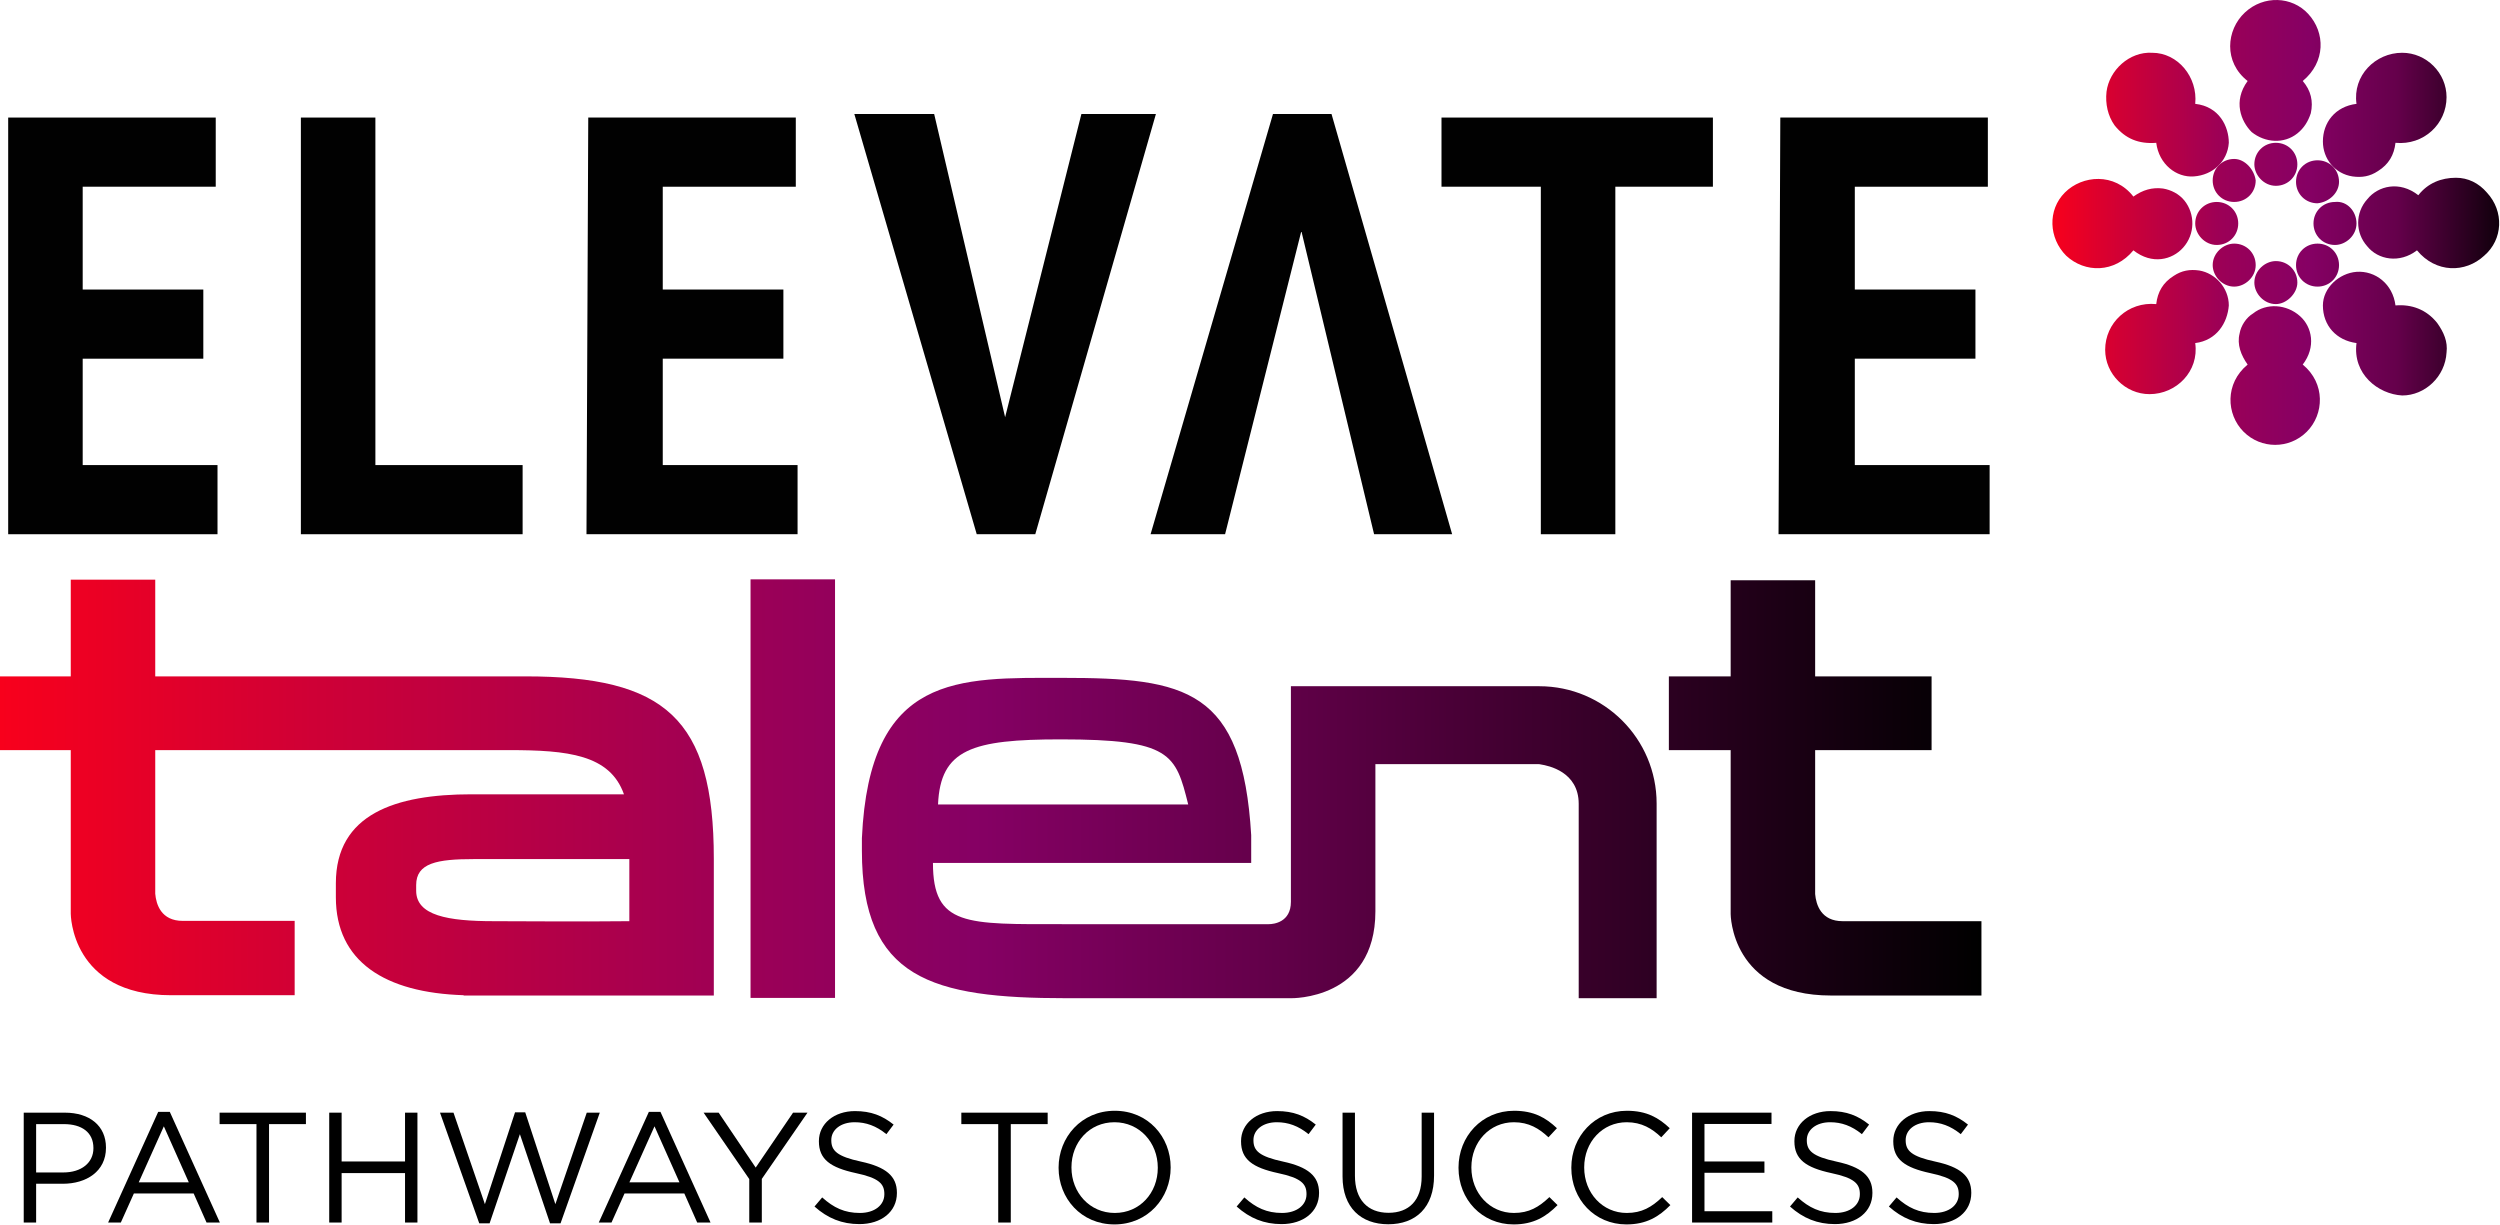
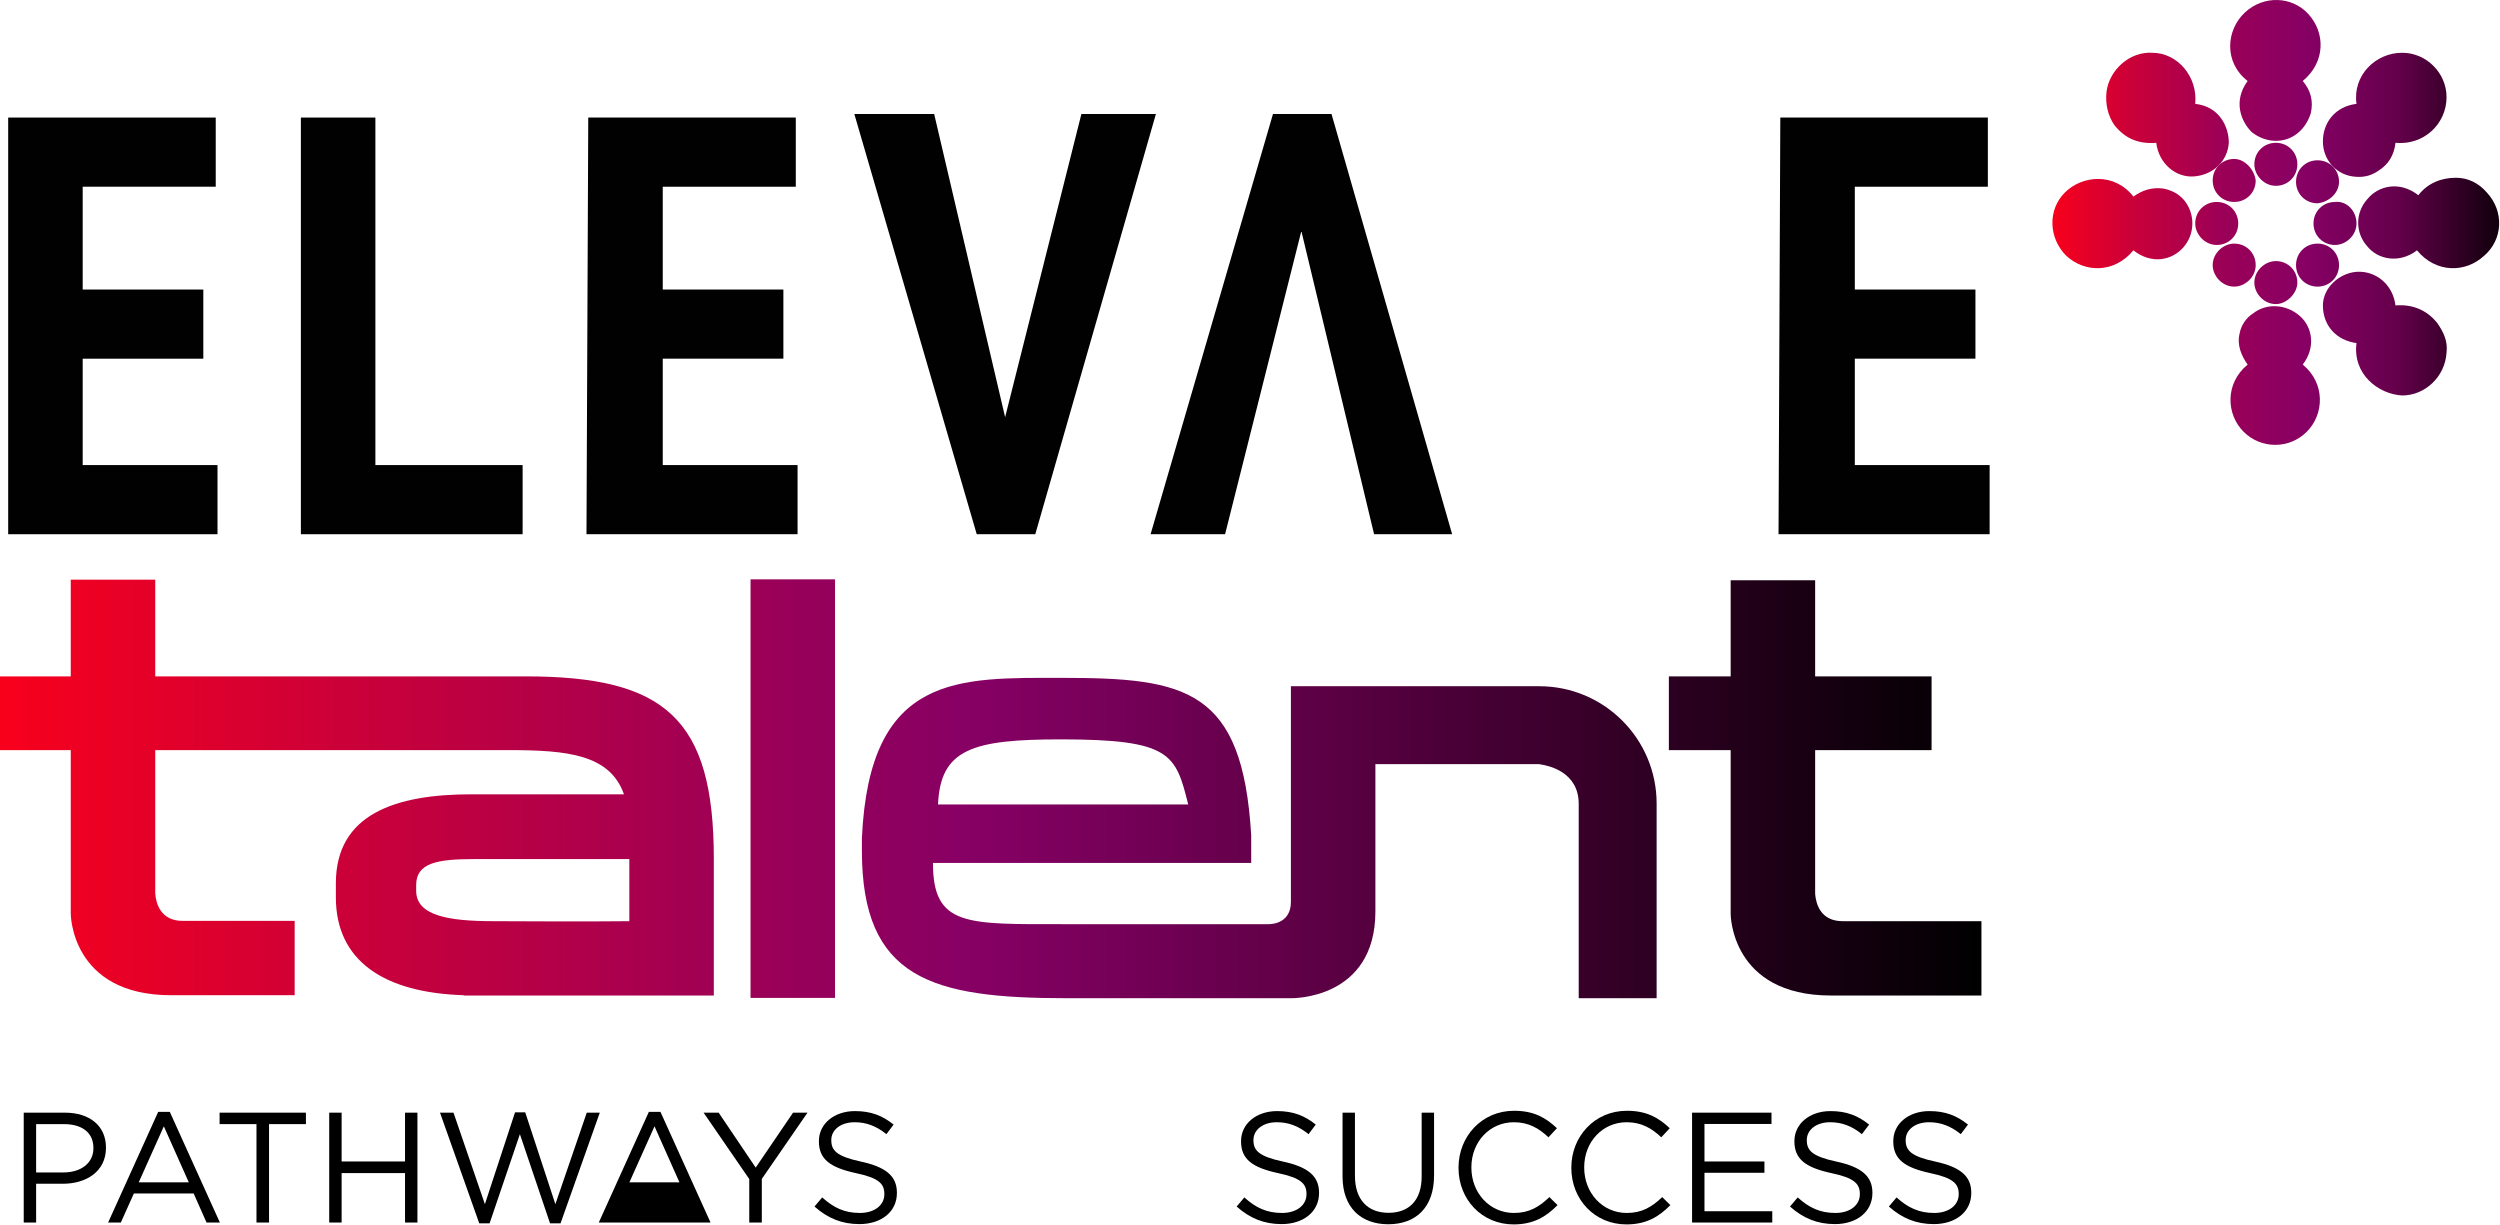
<svg xmlns="http://www.w3.org/2000/svg" width="916" height="449" viewBox="0 0 916 449" fill="none">
  <path d="M885.581 91.721C879.179 96.646 871.3 95.168 867.361 90.244C862.929 85.32 862.929 77.933 867.361 73.009C871.3 68.085 879.179 66.115 886.073 71.531C889.52 67.1 894.445 65.13 899.861 65.13C904.293 65.13 908.233 67.1 911.187 70.547C917.589 77.441 917.097 87.782 910.202 93.691C903.308 100.093 892.475 100.093 885.581 91.721Z" fill="url(#paint0_linear_370_1850)" />
  <path d="M863.421 125.699C856.034 124.714 851.11 119.297 851.11 111.911C851.11 105.509 857.019 100.093 863.421 99.6C870.315 99.108 876.717 104.032 877.702 111.911C883.611 111.419 889.028 113.388 892.967 118.313C895.429 121.76 896.907 125.207 896.414 129.146C895.922 138.01 888.535 144.904 880.164 144.904C871.3 144.412 861.944 137.025 863.421 125.699Z" fill="url(#paint1_linear_370_1850)" />
  <path d="M804.328 38.049C813.192 39.034 816.639 46.42 816.639 52.33C816.146 59.224 810.73 64.148 803.836 64.641C797.434 65.133 791.032 60.209 790.047 52.33C783.645 52.822 778.721 50.852 774.782 45.928C772.32 42.481 771.335 38.049 771.827 33.617C772.812 25.738 780.198 18.844 788.57 19.337C797.926 19.337 805.313 28.2 804.328 38.049Z" fill="url(#paint2_linear_370_1850)" />
-   <path d="M804.328 125.701C805.805 136.042 797.434 144.413 787.585 144.413C778.721 144.413 771.334 137.027 771.334 128.163C771.334 118.314 779.706 110.435 790.047 111.42C790.539 106.988 792.509 103.541 796.449 101.079C799.403 99.109 802.358 98.617 805.805 99.109C811.714 100.094 816.639 105.511 816.639 111.912C816.146 118.314 812.207 124.716 804.328 125.701Z" fill="url(#paint3_linear_370_1850)" />
  <path d="M863.421 38.049C861.944 27.708 870.315 19.336 880.164 19.336C889.028 19.336 896.414 26.723 896.414 35.587C896.414 45.435 888.043 53.315 877.702 52.33C877.209 56.761 875.239 60.209 871.3 62.671C868.345 64.641 865.391 65.133 861.944 64.641C855.542 63.656 851.11 58.239 851.11 51.837C851.11 44.943 855.542 39.034 863.421 38.049Z" fill="url(#paint4_linear_370_1850)" />
  <path d="M843.723 133.577C852.094 140.471 851.602 151.797 845.2 158.199C838.799 164.6 828.457 164.6 822.056 158.199C815.654 151.797 815.162 140.471 823.533 133.577C821.071 130.13 819.593 126.191 820.578 122.251C821.071 119.297 823.041 116.342 825.503 114.865C830.427 110.925 837.814 111.418 842.738 115.849C847.17 119.789 848.647 127.175 843.723 133.577Z" fill="url(#paint5_linear_370_1850)" />
  <path d="M823.534 29.676C814.67 22.782 815.655 10.964 822.549 4.562C829.443 -1.84 839.784 -1.347 845.693 5.055C852.095 11.949 852.095 22.782 843.723 29.676C846.678 33.123 847.663 37.063 846.678 41.495C845.693 44.449 844.216 46.911 841.754 48.881C836.829 52.821 829.935 52.328 825.011 48.389C821.072 44.449 818.117 37.063 823.534 29.676Z" fill="url(#paint6_linear_370_1850)" />
  <path d="M781.676 91.724C774.782 100.095 763.949 100.095 757.055 93.693C750.653 87.292 750.16 76.951 756.562 70.549C762.964 64.147 774.782 63.162 781.676 72.026C785.123 69.564 788.57 68.579 792.51 69.072C795.464 69.564 798.419 71.041 800.389 73.504C804.328 78.428 804.328 85.814 799.896 90.739C795.957 95.171 788.57 97.14 781.676 91.724Z" fill="url(#paint7_linear_370_1850)" />
  <path d="M863.421 81.877C863.421 86.309 859.482 89.756 855.542 89.756C851.11 89.756 847.663 86.309 847.663 81.877C847.663 77.445 851.11 73.998 855.542 73.998C859.974 73.505 863.421 77.445 863.421 81.877Z" fill="url(#paint8_linear_370_1850)" />
  <path d="M833.874 52.325C838.306 52.325 841.753 55.772 841.753 60.204C841.753 64.636 838.306 68.083 833.874 68.083C829.442 68.083 825.995 64.143 825.995 60.204C825.995 55.772 829.442 52.325 833.874 52.325Z" fill="url(#paint9_linear_370_1850)" />
  <path d="M804.329 81.876C804.329 77.444 807.776 73.997 812.207 73.997C816.639 73.997 820.087 77.444 820.087 81.876C820.087 86.308 816.639 89.755 812.207 89.755C807.776 89.755 804.329 85.816 804.329 81.876Z" fill="url(#paint10_linear_370_1850)" />
  <path d="M833.874 111.42C829.442 111.42 825.995 107.48 825.995 103.541C825.995 99.109 829.934 95.662 833.874 95.662C838.306 95.662 841.753 99.109 841.753 103.541C841.753 107.48 837.813 111.42 833.874 111.42Z" fill="url(#paint11_linear_370_1850)" />
  <path d="M826.488 66.117C826.488 70.549 823.041 73.996 818.609 73.996C814.177 73.996 810.73 70.549 810.73 66.117C810.73 61.685 814.177 58.238 818.609 58.238C822.549 58.238 825.995 62.177 826.488 66.117Z" fill="url(#paint12_linear_370_1850)" />
  <path d="M849.14 74.49C844.708 74.49 841.261 71.043 841.261 66.611C841.261 62.179 844.708 58.732 849.14 58.732C853.572 58.732 857.019 62.179 857.019 66.611C857.019 70.55 853.572 73.997 849.14 74.49Z" fill="url(#paint13_linear_370_1850)" />
  <path d="M826.488 97.138C826.488 101.57 822.549 105.017 818.609 105.017C814.177 105.017 810.73 101.078 810.73 97.138C810.73 92.706 814.67 89.259 818.609 89.259C823.041 89.259 826.488 92.706 826.488 97.138Z" fill="url(#paint14_linear_370_1850)" />
  <path d="M849.14 89.259C853.572 89.259 857.019 92.706 857.019 97.138C857.019 101.57 853.572 105.017 849.14 105.017C844.708 105.017 841.261 101.57 841.261 97.138C841.261 92.706 844.708 89.259 849.14 89.259Z" fill="url(#paint15_linear_370_1850)" />
  <path d="M3 43.073H79.045V68.409H30.298V106.089H74.495V131.426H30.298V170.405H79.695V195.741H3V43.073Z" fill="#010101" />
  <path d="M110.242 195.741V43.073H137.541V170.405H191.487V195.741H110.242Z" fill="#010101" />
  <path d="M215.536 43.073H291.581V68.409H242.834V106.089H287.031V131.426H242.834V170.405H292.23V195.741H214.886L215.536 43.073Z" fill="#010101" />
-   <path d="M627.607 68.409H591.859V195.741H564.561V68.409H528.164V43.073H627.607V68.409Z" fill="#010101" />
  <path d="M652.305 43.073H728.35V68.409H679.603V106.089H723.8V131.426H679.603V170.405H729V195.741H651.655L652.305 43.073Z" fill="#010101" />
  <path d="M503.466 195.741H532.064L487.867 41.773H466.419L421.572 195.741H448.87L476.818 84.65L503.466 195.741Z" fill="#010101" />
  <path d="M342.277 41.773H313.029L357.876 195.741H379.325L423.522 41.773H396.224L368.276 152.864L342.277 41.773Z" fill="#010101" />
  <path d="M305.955 212.273H274.998V365.634H305.955V212.273Z" fill="url(#paint16_linear_370_1850)" />
  <path d="M563.998 251.434H472.988V330.411C472.988 337.959 466.644 338.615 464.894 338.615H389.745C354.085 338.615 341.834 339.49 341.834 316.191H458.44V306.018C455.268 252.528 434.703 248.371 389.307 248.371C351.241 248.371 318.534 246.512 315.8 307.112V311.706C315.8 358.633 341.396 365.743 390.729 365.743H472.988C472.988 365.743 503.945 366.509 503.945 333.912V279.984H563.561C563.889 279.984 564.217 279.984 564.545 280.093C567.28 280.531 578.437 282.719 578.437 294.532V365.743H606.987V294.423C606.987 270.686 587.735 251.434 563.998 251.434ZM388.651 270.905C429.015 270.905 430.765 276.265 435.359 294.751H343.693C344.568 274.515 356.163 270.905 388.651 270.905Z" fill="url(#paint17_linear_370_1850)" />
  <path d="M192.521 247.824H56.881V212.383H25.925V247.824H0V274.843H25.925V334.787C25.925 334.787 25.925 364.649 62.679 364.649H107.965V337.412H66.945C59.069 337.412 57.209 331.396 56.881 327.458V274.843H186.504C208.054 274.843 223.477 276.484 228.618 291.032H172.722C144.937 291.032 123.06 298.252 123.06 323.629V328.77C123.06 352.289 141 363.774 169.987 364.649L169.768 364.759H261.544V314.66C261.544 263.138 243.604 247.824 192.521 247.824ZM230.587 337.521C207.944 337.74 197.99 337.521 180.926 337.521C164.08 337.521 152.485 335.443 152.485 326.364V324.286C152.485 316.191 160.142 314.769 173.706 314.769H230.587V337.521Z" fill="url(#paint18_linear_370_1850)" />
  <path d="M675.135 337.521C667.259 337.521 665.4 331.505 665.071 327.567V274.843H707.732V247.824H665.071V212.602H634.115V247.824H611.472V274.843H634.115V334.896C634.115 334.896 634.115 364.759 670.869 364.759H726V337.521H675.135Z" fill="url(#paint19_linear_370_1850)" />
  <path d="M708.532 448.511C702.149 448.511 696.915 446.384 692.084 442.07L694.902 438.735C699.101 442.53 703.126 444.428 708.705 444.428C714.111 444.428 717.677 441.553 717.677 437.584V437.469C717.677 433.731 715.664 431.603 707.21 429.82C697.95 427.807 693.695 424.817 693.695 418.203V418.088C693.695 411.762 699.273 407.103 706.922 407.103C712.788 407.103 716.987 408.771 721.07 412.049L718.424 415.557C714.686 412.509 710.948 411.187 706.807 411.187C701.574 411.187 698.238 414.062 698.238 417.685V417.8C698.238 421.596 700.308 423.724 709.165 425.622C718.137 427.577 722.278 430.855 722.278 437.009V437.124C722.278 444.026 716.527 448.511 708.532 448.511Z" fill="black" />
  <path d="M672.307 448.511C665.923 448.511 660.69 446.384 655.859 442.07L658.677 438.735C662.875 442.53 666.901 444.428 672.48 444.428C677.886 444.428 681.451 441.553 681.451 437.584V437.469C681.451 433.731 679.438 431.603 670.984 429.82C661.725 427.807 657.469 424.817 657.469 418.203V418.088C657.469 411.762 663.048 407.103 670.697 407.103C676.563 407.103 680.761 408.771 684.845 412.049L682.199 415.557C678.461 412.509 674.723 411.187 670.582 411.187C665.348 411.187 662.013 414.062 662.013 417.685V417.8C662.013 421.596 664.083 423.724 672.94 425.622C681.911 427.577 686.052 430.855 686.052 437.009V437.124C686.052 444.026 680.301 448.511 672.307 448.511Z" fill="black" />
  <path d="M619.976 447.936V407.678H649.077V411.819H624.52V425.564H646.489V429.705H624.52V443.796H649.365V447.936H619.976Z" fill="black" />
  <path d="M595.92 448.627C584.303 448.627 575.734 439.482 575.734 427.922V427.807C575.734 416.42 584.245 406.988 596.093 406.988C603.397 406.988 607.768 409.576 611.793 413.372L608.688 416.708C605.295 413.487 601.499 411.187 596.035 411.187C587.121 411.187 580.45 418.433 580.45 427.692V427.807C580.45 437.124 587.179 444.428 596.035 444.428C601.556 444.428 605.18 442.3 609.033 438.62L612.023 441.553C607.825 445.808 603.224 448.627 595.92 448.627Z" fill="black" />
  <path d="M554.584 448.627C542.967 448.627 534.398 439.482 534.398 427.922V427.807C534.398 416.42 542.909 406.988 554.757 406.988C562.06 406.988 566.431 409.576 570.457 413.372L567.352 416.708C563.958 413.487 560.163 411.187 554.699 411.187C545.785 411.187 539.113 418.433 539.113 427.692V427.807C539.113 437.124 545.842 444.428 554.699 444.428C560.22 444.428 563.843 442.3 567.697 438.62L570.687 441.553C566.489 445.808 561.888 448.627 554.584 448.627Z" fill="black" />
  <path d="M508.645 448.569C498.695 448.569 491.909 442.473 491.909 431.086V407.678H496.452V430.798C496.452 439.482 501.053 444.371 508.76 444.371C516.179 444.371 520.895 439.885 520.895 431.086V407.678H525.438V430.74C525.438 442.473 518.709 448.569 508.645 448.569Z" fill="black" />
  <path d="M469.557 448.511C463.173 448.511 457.94 446.384 453.109 442.07L455.927 438.735C460.125 442.53 464.151 444.428 469.73 444.428C475.136 444.428 478.701 441.553 478.701 437.584V437.469C478.701 433.731 476.688 431.603 468.234 429.82C458.975 427.807 454.719 424.817 454.719 418.203V418.088C454.719 411.762 460.298 407.103 467.947 407.103C473.813 407.103 478.011 408.771 482.095 412.049L479.449 415.557C475.711 412.509 471.973 411.187 467.832 411.187C462.598 411.187 459.263 414.062 459.263 417.685V417.8C459.263 421.596 461.333 423.724 470.19 425.622C479.161 427.577 483.302 430.855 483.302 437.009V437.124C483.302 444.026 477.551 448.511 469.557 448.511Z" fill="black" />
-   <path d="M408.341 448.627C396.091 448.627 387.867 439.022 387.867 427.922V427.807C387.867 416.708 396.206 406.988 408.456 406.988C420.706 406.988 428.93 416.593 428.93 427.692V427.807C428.93 438.907 420.591 448.627 408.341 448.627ZM408.456 444.428C417.658 444.428 424.214 437.067 424.214 427.922V427.807C424.214 418.663 417.543 411.187 408.341 411.187C399.139 411.187 392.583 418.548 392.583 427.692V427.807C392.583 436.952 399.254 444.428 408.456 444.428Z" fill="black" />
-   <path d="M365.749 447.936V411.877H352.234V407.678H383.865V411.877H370.35V447.936H365.749Z" fill="black" />
  <path d="M314.883 448.511C308.499 448.511 303.266 446.384 298.435 442.07L301.253 438.735C305.451 442.53 309.477 444.428 315.055 444.428C320.462 444.428 324.027 441.553 324.027 437.584V437.469C324.027 433.731 322.014 431.603 313.56 429.82C304.301 427.807 300.045 424.817 300.045 418.203V418.088C300.045 411.762 305.624 407.103 313.273 407.103C319.139 407.103 323.337 408.771 327.42 412.049L324.775 415.557C321.037 412.509 317.298 411.187 313.158 411.187C307.924 411.187 304.588 414.062 304.588 417.685V417.8C304.588 421.596 306.659 423.724 315.516 425.622C324.487 427.577 328.628 430.855 328.628 437.009V437.124C328.628 444.026 322.877 448.511 314.883 448.511Z" fill="black" />
  <path d="M274.529 447.936V432.006L257.794 407.678H263.315L276.887 427.807L290.575 407.678H295.866L279.13 431.948V447.936H274.529Z" fill="black" />
-   <path d="M219.394 447.936L237.74 407.391H241.996L260.342 447.936H255.453L250.738 437.297H228.826L224.052 447.936H219.394ZM230.609 433.213H248.955L239.81 412.682L230.609 433.213Z" fill="black" />
+   <path d="M219.394 447.936L237.74 407.391H241.996L260.342 447.936H255.453H228.826L224.052 447.936H219.394ZM230.609 433.213H248.955L239.81 412.682L230.609 433.213Z" fill="black" />
  <path d="M175.594 448.224L161.217 407.678H166.163L177.665 441.208L188.707 407.563H192.445L203.487 441.208L214.99 407.678H219.763L205.385 448.224H201.532L190.49 415.557L179.39 448.224H175.594Z" fill="black" />
  <path d="M120.627 447.936V407.678H125.17V425.564H148.405V407.678H152.948V447.936H148.405V429.82H125.17V447.936H120.627Z" fill="black" />
  <path d="M93.974 447.936V411.877H80.459V407.678H112.09V411.877H98.575V447.936H93.974Z" fill="black" />
  <path d="M39.615 447.936L57.961 407.391H62.217L80.563 447.936H75.674L70.958 437.297H49.047L44.273 447.936H39.615ZM50.829 433.213H69.175L60.031 412.682L50.829 433.213Z" fill="black" />
  <path d="M8.693 447.936V407.678H23.761C32.848 407.678 38.829 412.509 38.829 420.446V420.561C38.829 429.245 31.583 433.731 23.014 433.731H13.237V447.936H8.693ZM13.237 429.59H23.186C29.858 429.59 34.228 426.025 34.228 420.733V420.618C34.228 414.867 29.915 411.877 23.416 411.877H13.237V429.59Z" fill="black" />
  <defs>
    <linearGradient id="paint0_linear_370_1850" x1="752" y1="81.5" x2="915.696" y2="81.5" gradientUnits="userSpaceOnUse">
      <stop stop-color="#F8001C" />
      <stop offset="0.158" stop-color="#CF0036" />
      <stop offset="0.382" stop-color="#9B0057" />
      <stop offset="0.573" stop-color="#860064" />
      <stop offset="0.771" stop-color="#65004B" />
      <stop offset="1" stop-color="#10000C" />
    </linearGradient>
    <linearGradient id="paint1_linear_370_1850" x1="752" y1="81.5" x2="915.696" y2="81.5" gradientUnits="userSpaceOnUse">
      <stop stop-color="#F8001C" />
      <stop offset="0.158" stop-color="#CF0036" />
      <stop offset="0.382" stop-color="#9B0057" />
      <stop offset="0.573" stop-color="#860064" />
      <stop offset="0.771" stop-color="#65004B" />
      <stop offset="1" stop-color="#10000C" />
    </linearGradient>
    <linearGradient id="paint2_linear_370_1850" x1="752" y1="81.5" x2="915.696" y2="81.5" gradientUnits="userSpaceOnUse">
      <stop stop-color="#F8001C" />
      <stop offset="0.158" stop-color="#CF0036" />
      <stop offset="0.382" stop-color="#9B0057" />
      <stop offset="0.573" stop-color="#860064" />
      <stop offset="0.771" stop-color="#65004B" />
      <stop offset="1" stop-color="#10000C" />
    </linearGradient>
    <linearGradient id="paint3_linear_370_1850" x1="752" y1="81.5" x2="915.696" y2="81.5" gradientUnits="userSpaceOnUse">
      <stop stop-color="#F8001C" />
      <stop offset="0.158" stop-color="#CF0036" />
      <stop offset="0.382" stop-color="#9B0057" />
      <stop offset="0.573" stop-color="#860064" />
      <stop offset="0.771" stop-color="#65004B" />
      <stop offset="1" stop-color="#10000C" />
    </linearGradient>
    <linearGradient id="paint4_linear_370_1850" x1="752" y1="81.5" x2="915.696" y2="81.5" gradientUnits="userSpaceOnUse">
      <stop stop-color="#F8001C" />
      <stop offset="0.158" stop-color="#CF0036" />
      <stop offset="0.382" stop-color="#9B0057" />
      <stop offset="0.573" stop-color="#860064" />
      <stop offset="0.771" stop-color="#65004B" />
      <stop offset="1" stop-color="#10000C" />
    </linearGradient>
    <linearGradient id="paint5_linear_370_1850" x1="752" y1="81.5" x2="915.696" y2="81.5" gradientUnits="userSpaceOnUse">
      <stop stop-color="#F8001C" />
      <stop offset="0.158" stop-color="#CF0036" />
      <stop offset="0.382" stop-color="#9B0057" />
      <stop offset="0.573" stop-color="#860064" />
      <stop offset="0.771" stop-color="#65004B" />
      <stop offset="1" stop-color="#10000C" />
    </linearGradient>
    <linearGradient id="paint6_linear_370_1850" x1="752" y1="81.5" x2="915.696" y2="81.5" gradientUnits="userSpaceOnUse">
      <stop stop-color="#F8001C" />
      <stop offset="0.158" stop-color="#CF0036" />
      <stop offset="0.382" stop-color="#9B0057" />
      <stop offset="0.573" stop-color="#860064" />
      <stop offset="0.771" stop-color="#65004B" />
      <stop offset="1" stop-color="#10000C" />
    </linearGradient>
    <linearGradient id="paint7_linear_370_1850" x1="752" y1="81.5" x2="915.696" y2="81.5" gradientUnits="userSpaceOnUse">
      <stop stop-color="#F8001C" />
      <stop offset="0.158" stop-color="#CF0036" />
      <stop offset="0.382" stop-color="#9B0057" />
      <stop offset="0.573" stop-color="#860064" />
      <stop offset="0.771" stop-color="#65004B" />
      <stop offset="1" stop-color="#10000C" />
    </linearGradient>
    <linearGradient id="paint8_linear_370_1850" x1="752" y1="81.5" x2="915.696" y2="81.5" gradientUnits="userSpaceOnUse">
      <stop stop-color="#F8001C" />
      <stop offset="0.158" stop-color="#CF0036" />
      <stop offset="0.382" stop-color="#9B0057" />
      <stop offset="0.573" stop-color="#860064" />
      <stop offset="0.771" stop-color="#65004B" />
      <stop offset="1" stop-color="#10000C" />
    </linearGradient>
    <linearGradient id="paint9_linear_370_1850" x1="752" y1="81.5" x2="915.696" y2="81.5" gradientUnits="userSpaceOnUse">
      <stop stop-color="#F8001C" />
      <stop offset="0.158" stop-color="#CF0036" />
      <stop offset="0.382" stop-color="#9B0057" />
      <stop offset="0.573" stop-color="#860064" />
      <stop offset="0.771" stop-color="#65004B" />
      <stop offset="1" stop-color="#10000C" />
    </linearGradient>
    <linearGradient id="paint10_linear_370_1850" x1="752" y1="81.5" x2="915.696" y2="81.5" gradientUnits="userSpaceOnUse">
      <stop stop-color="#F8001C" />
      <stop offset="0.158" stop-color="#CF0036" />
      <stop offset="0.382" stop-color="#9B0057" />
      <stop offset="0.573" stop-color="#860064" />
      <stop offset="0.771" stop-color="#65004B" />
      <stop offset="1" stop-color="#10000C" />
    </linearGradient>
    <linearGradient id="paint11_linear_370_1850" x1="752" y1="81.5" x2="915.696" y2="81.5" gradientUnits="userSpaceOnUse">
      <stop stop-color="#F8001C" />
      <stop offset="0.158" stop-color="#CF0036" />
      <stop offset="0.382" stop-color="#9B0057" />
      <stop offset="0.573" stop-color="#860064" />
      <stop offset="0.771" stop-color="#65004B" />
      <stop offset="1" stop-color="#10000C" />
    </linearGradient>
    <linearGradient id="paint12_linear_370_1850" x1="752" y1="81.5" x2="915.696" y2="81.5" gradientUnits="userSpaceOnUse">
      <stop stop-color="#F8001C" />
      <stop offset="0.158" stop-color="#CF0036" />
      <stop offset="0.382" stop-color="#9B0057" />
      <stop offset="0.573" stop-color="#860064" />
      <stop offset="0.771" stop-color="#65004B" />
      <stop offset="1" stop-color="#10000C" />
    </linearGradient>
    <linearGradient id="paint13_linear_370_1850" x1="752" y1="81.5" x2="915.696" y2="81.5" gradientUnits="userSpaceOnUse">
      <stop stop-color="#F8001C" />
      <stop offset="0.158" stop-color="#CF0036" />
      <stop offset="0.382" stop-color="#9B0057" />
      <stop offset="0.573" stop-color="#860064" />
      <stop offset="0.771" stop-color="#65004B" />
      <stop offset="1" stop-color="#10000C" />
    </linearGradient>
    <linearGradient id="paint14_linear_370_1850" x1="752" y1="81.5" x2="915.696" y2="81.5" gradientUnits="userSpaceOnUse">
      <stop stop-color="#F8001C" />
      <stop offset="0.158" stop-color="#CF0036" />
      <stop offset="0.382" stop-color="#9B0057" />
      <stop offset="0.573" stop-color="#860064" />
      <stop offset="0.771" stop-color="#65004B" />
      <stop offset="1" stop-color="#10000C" />
    </linearGradient>
    <linearGradient id="paint15_linear_370_1850" x1="752" y1="81.5" x2="915.696" y2="81.5" gradientUnits="userSpaceOnUse">
      <stop stop-color="#F8001C" />
      <stop offset="0.158" stop-color="#CF0036" />
      <stop offset="0.382" stop-color="#9B0057" />
      <stop offset="0.573" stop-color="#860064" />
      <stop offset="0.771" stop-color="#65004B" />
      <stop offset="1" stop-color="#10000C" />
    </linearGradient>
    <linearGradient id="paint16_linear_370_1850" x1="0" y1="289.009" x2="726" y2="289.009" gradientUnits="userSpaceOnUse">
      <stop stop-color="#F8001C" />
      <stop offset="0.158" stop-color="#CF0036" />
      <stop offset="0.382" stop-color="#9B0057" />
      <stop offset="0.492" stop-color="#860064" />
      <stop offset="0.633" stop-color="#65004B" />
      <stop offset="0.943" stop-color="#10000C" />
      <stop offset="1" />
    </linearGradient>
    <linearGradient id="paint17_linear_370_1850" x1="0" y1="289.009" x2="726" y2="289.009" gradientUnits="userSpaceOnUse">
      <stop stop-color="#F8001C" />
      <stop offset="0.158" stop-color="#CF0036" />
      <stop offset="0.382" stop-color="#9B0057" />
      <stop offset="0.492" stop-color="#860064" />
      <stop offset="0.633" stop-color="#65004B" />
      <stop offset="0.943" stop-color="#10000C" />
      <stop offset="1" />
    </linearGradient>
    <linearGradient id="paint18_linear_370_1850" x1="0" y1="289.009" x2="726" y2="289.009" gradientUnits="userSpaceOnUse">
      <stop stop-color="#F8001C" />
      <stop offset="0.158" stop-color="#CF0036" />
      <stop offset="0.382" stop-color="#9B0057" />
      <stop offset="0.492" stop-color="#860064" />
      <stop offset="0.633" stop-color="#65004B" />
      <stop offset="0.943" stop-color="#10000C" />
      <stop offset="1" />
    </linearGradient>
    <linearGradient id="paint19_linear_370_1850" x1="0" y1="289.009" x2="726" y2="289.009" gradientUnits="userSpaceOnUse">
      <stop stop-color="#F8001C" />
      <stop offset="0.158" stop-color="#CF0036" />
      <stop offset="0.382" stop-color="#9B0057" />
      <stop offset="0.492" stop-color="#860064" />
      <stop offset="0.633" stop-color="#65004B" />
      <stop offset="0.943" stop-color="#10000C" />
      <stop offset="1" />
    </linearGradient>
  </defs>
</svg>